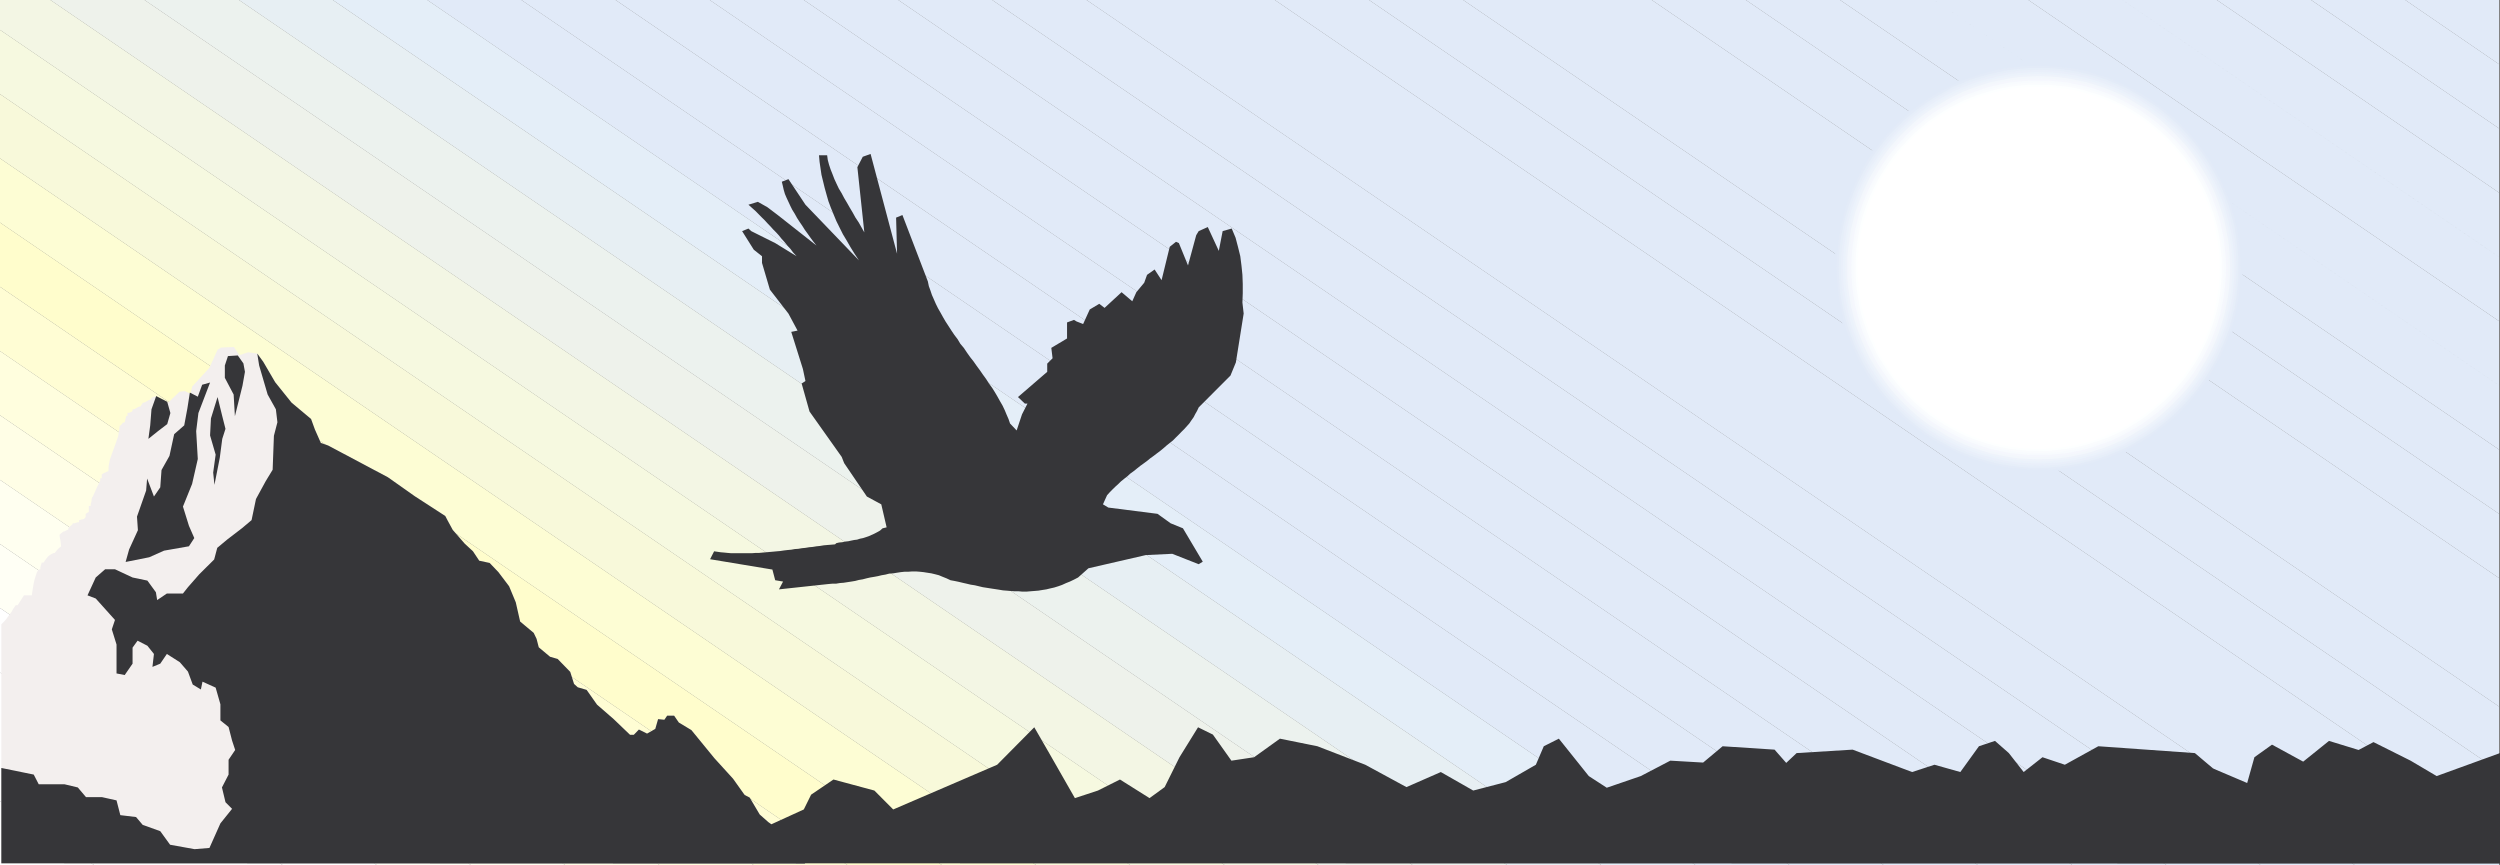
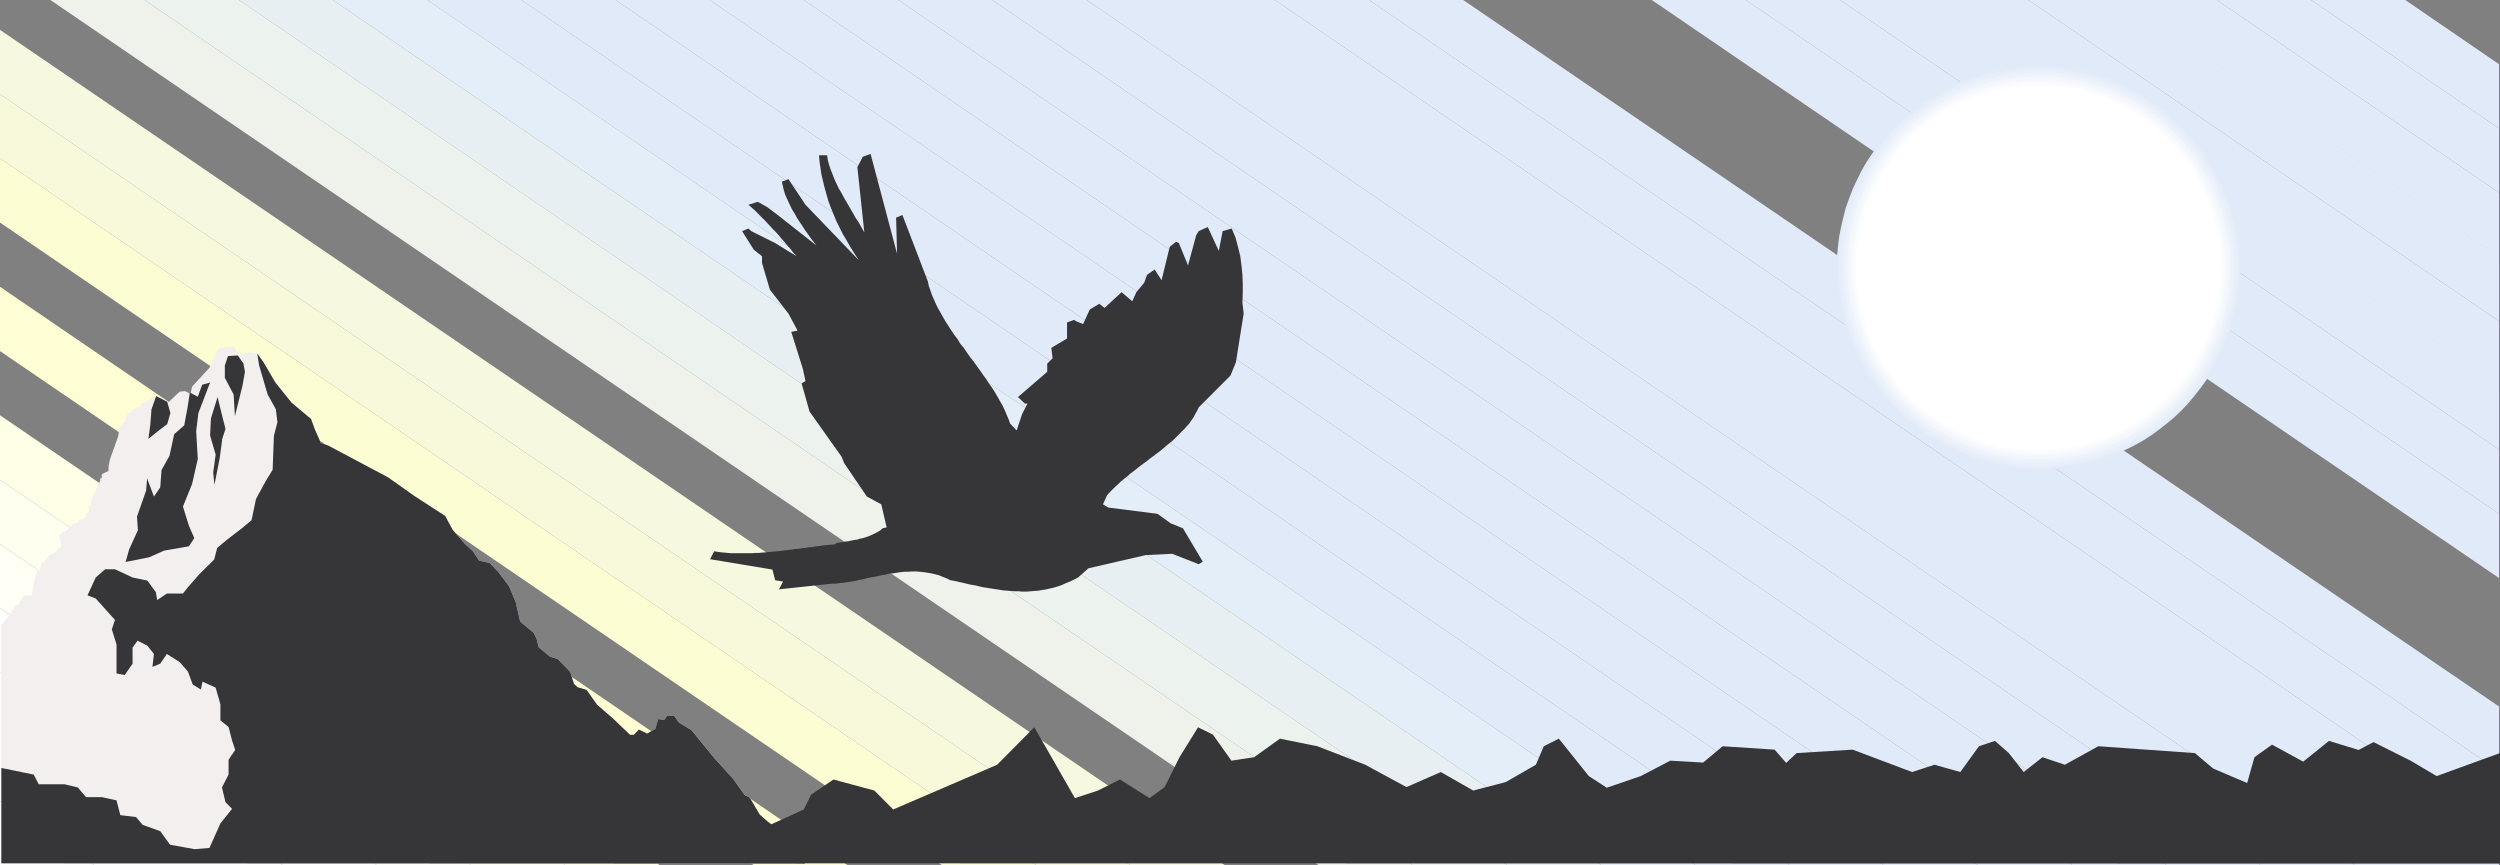
<svg xmlns="http://www.w3.org/2000/svg" width="169.953" height="58.816">
  <rect width="100%" height="100%" fill="#808080" stroke="none" />
-   <path fill="#e1eaf8" d="M169.887 4.367V0h-6.375zm0 0" />
+   <path fill="#e1eaf8" d="M169.887 4.367V0zm0 0" />
  <path fill="#e1eaf8" d="M169.887 4.367V8.73L157.113 0h6.399l6.375 4.367" />
  <path fill="#e1eaf8" d="M169.887 8.73v4.368L150.707 0h6.406l12.774 8.73" />
  <path fill="#e1eaf8" d="M169.887 13.098v4.37L144.289 0h6.418l19.18 13.098m0 4.371v4.363L137.89 0h6.398l25.598 17.469" />
  <path fill="#e1eaf8" d="M169.887 21.832v4.367L131.492 0h6.399l31.996 21.832m0 4.368v4.363L125.09 0h6.402l38.395 26.2" />
  <path fill="#e1eaf8" d="M169.887 30.563v4.367L118.687 0h6.403l44.797 30.563" />
  <path fill="#e1eaf8" d="M169.887 34.93v4.367L112.289 0h6.399l51.199 34.93" />
-   <path fill="#e1eaf8" d="M169.887 39.297v4.387L105.867 0h6.422l57.598 39.297m0 4.387v4.347L99.469 0h6.398l64.02 43.684" />
  <path fill="#e1eaf8" d="M169.887 48.031v4.387L93.07 0h6.399l70.418 48.031" />
  <path fill="#e1eaf8" d="M169.887 52.418v4.367L86.664 0h6.406l76.817 52.418" />
  <path fill="#e1eaf8" d="M169.887 56.785v2.031h-3.403L80.266 0h6.398l83.223 56.785m-3.403 2.031h-6.398L73.867 0h6.399l86.218 58.816" />
  <path fill="#e1eaf8" d="M160.086 58.816h-6.399L67.45 0h6.418l86.219 58.816" />
  <path fill="#e1eaf8" d="M153.688 58.816h-6.403L61.066 0h6.383l86.239 58.816" />
  <path fill="#e1eaf8" d="M147.285 58.816h-6.398L54.645 0h6.421l86.22 58.816" />
  <path fill="#e1eaf8" d="M140.887 58.816h-6.422L48.246 0h6.399l86.242 58.816" />
  <path fill="#e1eaf8" d="M134.465 58.816h-6.403L41.849 0h6.398l86.219 58.816" />
  <path fill="#e1eaf8" d="M128.063 58.816h-6.399L35.445 0h6.403l86.215 58.816" />
  <path fill="#e1eaf8" d="M121.664 58.816h-6.398L29.046 0h6.4l86.218 58.816" />
  <path fill="#e4eef8" d="M115.266 58.816h-6.399L22.625 0h6.422l86.219 58.816" />
  <path fill="#e7eff3" d="M108.867 58.816h-6.402L16.246 0h6.379l86.242 58.816" />
  <path fill="#ecf2ee" d="M102.465 58.816h-6.422L9.824 0h6.422l86.219 58.816" />
  <path fill="#eef2eb" d="M96.043 58.816h-6.398L3.425 0h6.4l86.218 58.816" />
-   <path fill="#f3f6e4" d="M89.645 58.816h-6.383L0 2.031V0h3.426l86.219 58.816" />
  <path fill="#f6f9e0" d="M83.262 58.816h-6.418L0 6.398V2.031l83.262 56.785" />
  <path fill="#f8f9da" d="M76.844 58.816h-6.399L0 10.766V6.398l76.844 52.418" />
  <path fill="#fdfdd4" d="M70.445 58.816H64.04L0 15.13v-4.363l70.445 48.05" />
-   <path fill="#fffdcc" d="M64.04 58.816h-6.42L0 19.496V15.13l64.04 43.687" />
  <path fill="#fffdd4" d="M57.621 58.816h-6.379L0 23.867v-4.37l57.621 39.32" />
-   <path fill="#fffede" d="M51.242 58.816h-6.398L0 28.23v-4.363l51.242 34.95" />
  <path fill="#fffee6" d="M44.844 58.816h-6.418L0 32.621v-4.39l44.844 30.585" />
  <path fill="ivory" d="M38.426 58.816H32.02L0 36.984v-4.363l38.426 26.195" />
  <path fill="#fffff5" d="M32.02 58.816h-6.4L0 41.332v-4.348l32.02 21.832" />
  <path fill="#fff" d="M25.621 58.816h-6.398L0 45.72v-4.387l25.621 17.484" />
  <path fill="#fff" d="M19.223 58.816H12.82L0 50.086v-4.367l19.223 13.097m-6.403 0H6.402L0 54.453v-4.367l12.82 8.73" />
  <path fill="#fff" d="M6.402 58.816H0v-4.363zm0 0" />
-   <path fill="#e1eaf8" d="m138.594 32.082-.727-.02-.683-.066-.711-.082-.684-.129-.66-.152-.664-.192-.617-.214-.649-.235-.617-.3-.582-.297-.598-.325-.554-.359-.535-.39-.536-.426-.496-.426-.492-.473-.445-.472-.45-.516-.406-.512-.386-.535-.364-.574-.343-.582-.297-.598-.282-.617-.257-.625-.211-.64-.196-.669-.148-.66-.106-.683-.109-.684-.043-.707-.023-.711.023-.727.043-.707.11-.683.105-.684.148-.664.196-.664.21-.64.258-.626.282-.617.297-.582.343-.597.364-.555.386-.535.407-.535.449-.493.445-.492.492-.449.496-.445.536-.414.535-.38.554-.366.598-.344.582-.297.617-.277.649-.262.617-.211.664-.195.66-.149.684-.129.71-.086.684-.039.727-.023.707.023.707.04.683.085.688.13.664.148.66.195.645.21.62.263.618.277.602.297.578.344.578.367.539.379.531.414.492.445.473.45.469.491.43.493.425.535.387.535.363.555.32.597.301.582.297.617.238.625.211.641.196.664.148.664.129.684.086.683.066.707.02.727-.02.71-.066.708-.086.684-.129.683-.148.66-.196.668-.21.64-.239.626-.297.617-.3.598-.32.582-.364.574-.387.535-.426.512-.43.516-.468.472-.473.473-.492.426-.531.425-.54.391-.577.36-.578.324-.602.296-.617.301-.621.235-.645.214-.66.192-.664.152-.688.13-.683.081-.707.067-.707.019" />
  <path fill="#e3ebf8" d="m138.594 31.934-.703-.02-.707-.066-.688-.063-.664-.129-.66-.148-.664-.195-.621-.211-.621-.262-.618-.277-.601-.297-.555-.32-.558-.364-.555-.387-.516-.406-.492-.43-.473-.449-.445-.472-.457-.512-.402-.516-.383-.531-.367-.559-.324-.578-.297-.597-.278-.598-.238-.625-.234-.64-.168-.669-.153-.64-.129-.684-.082-.683-.066-.684-.02-.711.02-.703.066-.707.082-.684.13-.664.152-.66.168-.668.234-.64.238-.626.278-.597.297-.602.324-.574.367-.559.383-.53.402-.516.457-.512.445-.473.473-.45.492-.429.516-.406.555-.387.558-.363.555-.32.601-.297.618-.281.62-.258.622-.211.664-.196.66-.152.664-.125.688-.062.707-.067.703-.02.707.02.683.067.688.062.683.125.665.152.64.196.645.21.62.259.602.28.598.298.574.32.559.363.531.387.516.406.515.43.473.45.445.472.434.512.402.515.39.531.36.559.324.574.32.602.255.597.257.625.215.641.192.668.152.66.125.664.086.684.043.707.023.703-.023.71-.043.685-.086.683-.125.684-.152.64-.192.668-.215.64-.257.626-.254.598-.32.597-.325.578-.36.559-.39.531-.402.516-.434.512-.445.472-.473.45-.515.43-.516.405-.531.387-.559.363-.574.32-.598.298-.601.277-.621.262-.645.21-.64.196-.665.148-.683.13-.688.062-.683.066-.707.02" />
  <path fill="#e6eef9" d="M138.594 31.785h-.703l-.684-.066-.691-.086-.66-.106-.665-.171-.62-.168-.641-.22-.621-.253-.602-.254-.574-.324-.582-.324-.555-.34-.516-.387-.507-.406-.516-.43-.922-.922-.43-.488-.386-.516-.38-.531-.366-.559-.32-.554-.301-.602-.278-.597-.238-.625-.211-.618-.195-.64-.149-.668-.129-.66-.086-.684-.043-.688-.02-.687.02-.703.043-.688.086-.683.13-.66.148-.668.195-.641.21-.617.24-.625.277-.598.3-.601.32-.555.368-.559.379-.53.386-.517.43-.492.473-.472.449-.446.516-.43.507-.406.516-.363.555-.363.582-.32.574-.329.602-.254.62-.253.641-.22.621-.167.664-.153.66-.128.692-.082.684-.067h1.39l.703.067.668.082.66.128.665.153.64.168.625.219.617.253.602.254.598.328.558.32.555.364.535.363.512.407.492.43.473.445.453.472.425.492.407.516.386.531.344.559.32.555.32.601.255.598.261.625.211.617.172.64.168.669.11.66.086.683.062.688v1.39l-.062.688-.086.684-.11.66-.168.668-.172.64-.21.618-.262.625-.254.597-.32.602-.32.554-.345.559-.386.531-.407.516-.425.488-.453.473-.473.449-.492.43-.512.406-.535.387-.555.34-.558.324-.598.324-.602.254-.617.254-.625.219-.64.168-.665.171-.66.106-.668.086-.703.066h-.687" />
  <path fill="#e9effa" d="m138.594 31.656-.703-.023-.664-.04-.688-.109-.64-.105-.665-.152-.644-.192-.617-.195-.598-.254-.602-.258-.578-.297-.558-.32-.559-.367-.531-.364-.492-.41-.493-.422-.468-.453-.453-.449-.407-.492-.406-.516-.387-.531-.34-.539-.32-.574-.3-.582-.282-.574-.234-.625-.211-.618-.195-.64-.149-.645-.105-.664-.086-.66-.067-.688v-1.39l.067-.664.086-.684.105-.64.149-.668.195-.641.21-.617.235-.602.281-.597.301-.582.32-.575.34-.539.387-.531.406-.516.407-.472.453-.47.468-.452.493-.422.492-.41.531-.363.559-.368.558-.32.578-.297.602-.258.598-.257.617-.192.644-.195.664-.149.641-.105.688-.11.664-.042.703-.024.687.024.688.043.66.109.664.105.64.149.645.195.621.192.617.257.579.258.597.297.559.32.554.368.516.363.516.41.488.422.453.453.45.469.429.472.406.516.364.531.363.54.32.574.297.582.262.597.254.602.191.617.195.64.153.669.125.64.086.684.043.664.023.703-.023.687-.043.688-.086.66-.125.664-.153.645-.195.64-.191.618-.254.625-.262.574-.297.582-.32.574-.363.539-.364.531-.406.516-.43.492-.902.902-.488.422-.516.41-.516.364-.554.367-.559.32-.597.297-.579.258-.617.254-.62.195-.645.192-.641.152-.664.105-.66.11-.688.039-.687.023" />
  <path fill="#ebf2fb" d="m138.594 31.508-.684-.024-.683-.043-.665-.085-.644-.13-.64-.148-.645-.172-.617-.215-.602-.23-.578-.262-.574-.297-.559-.32-.531-.344-.54-.386-.491-.383-.493-.43-.453-.43-.445-.468-.43-.496-.383-.489-.363-.515-.363-.555-.32-.559-.282-.558-.277-.598-.234-.601-.22-.618-.171-.62-.148-.665-.106-.64-.105-.664-.043-.665-.024-.687.024-.684.043-.683.105-.664.106-.645.148-.64.172-.641.219-.617.234-.602.277-.597.282-.56.32-.558.363-.554.363-.516.383-.488.43-.496.445-.47.453-.429.493-.43.492-.382.539-.387.531-.344.559-.32.574-.297.578-.262.602-.23.617-.219.644-.168.641-.152.644-.125.665-.086.683-.043.684-.023.687.023.66.043.668.086.66.125.641.152.625.168.617.219.602.23.598.262.582.297.554.32.535.344.512.387.516.383.472.43.465.429.43.469.43.496.386.488.383.516.348.554.316.559.301.559.258.597.234.602.215.617.168.64.152.641.13.645.081.664.067.683v1.371l-.067.665-.082.664-.129.64-.152.664-.168.621-.215.618-.234.601-.258.598-.3.558-.317.559-.348.555-.383.515-.386.489-.43.496-.43.468-.465.43-.472.43-.516.383-.512.386-.535.344-.554.32-.582.297-.598.262-.602.23-.617.215-.625.172-.64.149-.66.129-.669.085-.66.043-.687.024" />
  <path fill="#eef3fb" d="m138.594 31.379-.684-.023-.664-.067-.664-.086-.64-.101-.626-.153-.64-.168-.598-.218-.601-.235-.575-.258-.578-.3-.554-.297-.54-.364-.511-.363-.492-.387-.473-.43-.473-.425-.426-.453-.402-.488-.414-.493-.363-.515-.336-.531-.324-.56-.301-.554-.254-.582-.238-.597-.192-.622-.195-.62-.145-.641-.109-.645-.086-.664-.043-.66-.023-.668.023-.684.043-.66.086-.664.11-.644.144-.64.195-.622.192-.602.238-.597.254-.602.3-.555.325-.558.336-.531.363-.516.414-.492.402-.488.426-.454.473-.425.473-.43.492-.387.511-.363.54-.34.554-.32.578-.301.575-.258.601-.234.598-.219.64-.168.625-.152.641-.106.664-.082.664-.066.684-.023.664.023.668.066.66.082.64.106.641.152.625.168.617.219.598.234.582.258.559.3.554.321.535.34.512.363.492.387.496.43.45.425.425.454.426.488.39.492.36.516.367.53.301.56.297.554.254.602.238.597.215.602.172.621.148.64.106.645.11.664.042.66.024.684-.024.668-.043.66-.11.664-.105.645-.148.64-.172.621-.215.622-.238.597-.254.582-.297.555-.3.559-.368.53-.36.516-.39.493-.426.488-.425.453-.45.426-.496.43-.492.386-.512.363-.535.364-.554.297-.559.3-.582.258-.598.235-.617.218-.625.168-.64.153-.641.101-.66.086-.668.067-.664.023" />
  <path fill="#f3f7fc" d="m138.594 31.227-.66-.024-.668-.043-.641-.082-.66-.129-.621-.125-.625-.195-.598-.191-.601-.239-.551-.254-.582-.3-.532-.325-.539-.32-.515-.363-.488-.387-.473-.426-.45-.43-.43-.445-.405-.472-.383-.493-.363-.511-.344-.54-.32-.535-.278-.554-.258-.578-.234-.598-.219-.602-.168-.62-.152-.618-.102-.644-.09-.645-.062-.66v-1.352l.063-.64.09-.664.1-.645.153-.617.168-.621.219-.602.234-.597.258-.578.278-.555.32-.535.344-.54.363-.511.383-.492.406-.473.43-.445.449-.434.473-.422.488-.386.515-.364.54-.32.53-.324.583-.301.55-.254.602-.238.598-.192.625-.195.62-.125.661-.129.64-.086.669-.043.66-.023.664.023.668.043.64.086.641.13.617.124.625.195.598.192.601.238.575.254.558.3.535.325.536.32.515.364.488.386.473.422.45.434.429.445.43.473.383.492.363.512.32.539.32.535.301.555.258.578.234.597.196.602.191.621.129.617.125.645.086.664.043.64.023.684-.023.668-.043.66-.086.645-.125.644-.129.617-.191.621-.196.602-.234.598-.258.578-.3.554-.32.536-.321.539-.363.511-.383.493-.43.472-.43.446-.449.43-.473.425-.488.387-.515.363-.536.32-.535.325-.558.3-.575.254-.601.239-.598.19-.625.196-.617.125-.64.13-.641.081-.668.043-.664.024" />
  <path fill="#f5f7fd" d="m138.594 31.078-.66-.02-.668-.046-.641-.086-.617-.102-.625-.152-.617-.168-.602-.219-.578-.215-.574-.277-.559-.277-.539-.301-.512-.344-.511-.36-.496-.39-.45-.402-.445-.406-.43-.473-.406-.45-.387-.492-.363-.492-.64-1.07-.282-.559-.254-.578-.234-.574-.215-.598-.176-.601-.148-.621-.106-.645-.086-.64-.039-.641-.027-.668.027-.66.04-.664.085-.645.106-.62.148-.618.176-.625.215-.598.234-.578.254-.574.281-.555.32-.539.321-.515.363-.508.387-.496.406-.45.43-.472.445-.406.45-.407.496-.386.511-.364.512-.34.54-.3.558-.278.574-.277.578-.215.602-.219.617-.168.625-.152.617-.101.64-.086.669-.047.66-.02.664.02.644.047.641.086.64.101.626.152.597.168.602.22.574.214.578.277.559.278.535.3.531.34.496.364.492.386.47.407.448.406.43.472.406.45.383.496.344.508.344.515.297.54.304.554.254.574.211.578.219.598.168.625.152.617.106.621.09.645.038.664.02.66-.02.668-.039.64-.09.641-.105.645-.152.62-.168.602-.219.598-.21.574-.255.578-.304.559-.297.535-.344.535-.344.492-.383.493-.406.449-.43.473-.449.406-.469.402-.492.39-.496.36-.531.344-.535.3-.559.278-.578.277-.574.215-.602.219-.597.168-.625.152-.641.102-.64.086-.645.047-.664.02" />
  <path fill="#f8fbfe" d="M138.594 30.926h-.66l-.645-.063-.64-.062-1.243-.258-.597-.176-.582-.21-.575-.212-.582-.261-.53-.297-.54-.301-.531-.32-.492-.364-.473-.382-.473-.387-.449-.43-.402-.45-.407-.472-.386-.468-.348-.493-.34-.515-.3-.532-.278-.558-.254-.559-.238-.574-.191-.598-.172-.601-.153-.621-.101-.625-.09-.64-.043-.642-.02-.644.02-.66.043-.64.09-.641.101-.625.153-.618.172-.601.19-.578.24-.602.253-.555.277-.558.301-.516.34-.531.348-.492.386-.473.407-.469.402-.449.45-.43.472-.382.473-.387.492-.363.531-.32.54-.301.53-.297.582-.262.575-.211.582-.215.597-.172 1.242-.258.641-.062.645-.063h1.3l.649.063.64.062.618.13.625.128.617.172.582.215.574.21.559.263.554.297.535.3.512.32.492.364.496.387.45.382.445.43.43.45.406.468.363.473.364.492.324.531.32.516.277.558.258.555.215.602.215.578.172.601.125.618.129.625.066.64.063.64.023.66-.023.645-.063.641-.066.64-.13.626-.124.62-.172.602-.215.598-.215.574-.258.559-.277.558-.32.532-.324.515-.364.493-.363.468-.406.473-.43.45-.445.429-.45.387-.496.382-.492.364-.512.32-.535.3-.554.298-.559.261-.574.211-.582.211-.617.176-.625.129-.618.129-.64.062-.649.063h-.64" />
  <path fill="#fafcfe" d="m138.594 30.8-.64-.019-.645-.043-.641-.09-.602-.105-.617-.148-.597-.153-.582-.21-.575-.239-.558-.234-.535-.282-.536-.296-.515-.344-.488-.344-.473-.383-.45-.387-.449-.43-.41-.425-.406-.445-.363-.496-.364-.493-.32-.515-.297-.512-.277-.559-.262-.554-.234-.559-.195-.597-.168-.602-.13-.598-.124-.62-.067-.622-.062-.64V17.57l.062-.64.067-.645.125-.617.129-.598.168-.601.195-.578.234-.578.262-.555.277-.559.297-.511.32-.516.364-.492.363-.473.406-.473.41-.421.45-.43.449-.387.473-.383.488-.343.515-.344.536-.297.535-.281.558-.235.575-.238.582-.21.597-.153.617-.149.602-.105.64-.086.645-.047.64-.02.641.02.649.047.617.086.621.105.602.149.597.152.602.211.574.238.535.235.555.28.516.298.515.344.488.343.497.383.449.387.43.43.425.421.774.946.34.492.343.516.297.511.277.559.239.555.234.578.211.578.152.601.153.598.101.617.09.645.043.64.02.641-.02.645-.043.64-.09.621-.101.621-.153.598-.152.602-.21.597-.235.559-.239.554-.277.56-.297.51-.343.516-.34.493-.387.496-.387.445-.855.855-.45.387-.496.383-.488.344-.515.344-.516.296-.555.282-.535.234-.574.238-.602.211-.597.153-.602.148-.621.105-.617.09-.649.043-.64.02" />
  <path fill="#fdffff" d="M138.594 30.648h-.64l-.645-.062-.618-.066-.597-.11-.602-.144-.597-.176-.583-.188-.554-.218-.559-.254-.535-.278-.512-.3-.515-.325-.492-.34-.47-.386-.448-.38-.43-.429-.406-.43-.407-.449-.363-.472-.344-.493-.32-.496-.32-.507-.258-.555-.258-.54-.23-.577-.196-.578-.175-.579-.125-.62-.106-.602-.09-.617-.043-.641-.015-.625.015-.64.043-.641.09-.617.106-.602.125-.621.175-.578.196-.578.23-.579.258-.539.258-.53.32-.532.32-.496.344-.492.363-.473.407-.45.406-.425.43-.426.449-.39.469-.383.492-.34.515-.324.512-.301.535-.277.559-.254.554-.22.583-.187.597-.175.602-.149.597-.105.618-.067.644-.062h1.281l.625.062.621.067.618.105.601.149.574.175.582.188.575.219.539.254.558.277.512.3.512.325.472.34.47.383.448.39.45.426.41.426.383.449.386.473.34.492.324.496.297.531.281.531.254.54.215.578.196.578.171.578.149.621.105.602.067.617.058.64v1.266l-.058.64-.067.618-.105.601-.149.621-.171.579-.196.578-.215.578-.254.539-.28.555-.298.507-.324.496-.34.493-.386.472-.383.45-.41.43-.45.429-.449.379-.469.387-.472.34-.512.324-.512.3-.558.278-.54.254-.574.218-.582.188-.574.176-.601.144-.618.11-.62.066-.626.062h-.64" />
  <path fill="#fff" d="m138.594 30.52-.64-.016-.622-.043-.621-.094-.602-.101-.597-.13-.575-.171-.582-.195-.558-.23-.531-.235-.536-.282-.511-.3-.516-.32-.473-.34-.472-.368-.446-.382-.43-.407-.405-.43-.383-.449-.364-.453-.343-.488-.325-.516-.3-.492-.254-.531-.254-.559-.219-.554-.191-.559-.172-.602-.152-.597-.102-.598-.066-.625-.063-.617V17.57l.063-.617.066-.625.102-.597.152-.602.172-.574.191-.582.219-.555.254-.535.254-.531.3-.516.325-.516.343-.468.364-.473.383-.45.406-.429.43-.406.445-.383.472-.367.473-.34.516-.32.511-.301.536-.281.53-.23.56-.216.581-.195.575-.168.597-.152.602-.106 1.242-.133h1.262l1.242.133.625.106.574.152.602.168.554.195.56.215.554.23.535.282.488.3.516.32.496.34.45.368.444.383.43.406.406.43.387.449.363.473.34.468.324.516.301.516.278.53.238.536.234.555.188.582.176.574.128.602.106.597.086.625.043.617.02.641-.02.625-.043.617-.086.625-.106.598-.128.597-.176.602-.188.559-.234.554-.238.559-.278.531-.3.492-.325.516-.34.488-.363.453-.387.45-.406.43-.43.406-.445.382-.45.368-.495.34-.516.32-.488.3-.535.282-.555.234-.559.23-.554.196-.602.172-.574.129-.625.101-.621.094-.621.043-.621.016" />
  <path fill="#363639" d="m48.27 38.016 4.238.703.191.726.535.09-.28.531 3.362-.363.258-.023h.254l.258-.043.258-.02.254-.039.28-.043.259-.043.254-.066.261-.043.254-.067.254-.058.262-.043.254-.047.258-.063.257-.043.258-.066.274-.02.261-.043.254-.039.258-.027h.258l.258-.02h.254l.257.02.258.027.254.04.277.042.262.063.254.066.262.11.254.101.277.13.258.046.3.063.255.062.277.063.277.066.282.043.277.066.262.063.277.043.273.043.258.039.281.043.278.047.254.02.277.023.262.02h.277l.258.023h.277l.278-.024.253-.02.282-.023.258-.043.277-.043.254-.062.281-.063.277-.086.254-.09.282-.128.257-.102.278-.133.277-.144.703-.625 3.903-.899 1.796-.086 1.797.707.278-.171-1.348-2.27-.836-.34-.895-.644-3.343-.426-.364-.219.278-.617.172-.192.191-.195.195-.191.192-.172.195-.192.211-.171.215-.168.215-.196.238-.172.211-.171.215-.172.234-.168.235-.172.214-.176.235-.168.219-.168.234-.176.21-.172.216-.19.215-.173.214-.168.192-.195.195-.191.188-.196.195-.191.344-.383.148-.219.149-.21.109-.212.125-.218.11-.235 2.16-2.164.367-.894.53-3.32-.085-.75.023-.641v-.617l-.023-.625-.063-.618-.082-.648-.152-.617-.168-.64-.262-.626-.617.176-.261 1.344-.75-1.621-.618.277-.168.277-.558 2.055-.621-1.52-.196-.086-.425.34-.555 2.27-.473-.727-.515.364-.192.535-.535.644-.277.617-.727-.617-1.156 1.067-.363-.278-.645.387-.45.988-.448-.175-.172-.106-.473.172v1.09l-1.07.64.086.707-.364.364v.558l-1.988 1.715.469.445h.176l-.371.73-.364 1.095-.449-.473-.105-.305-.13-.297-.124-.3-.153-.32-.172-.297-.167-.301-.176-.301-.188-.3-.219-.298-.19-.3-.216-.297-.21-.305-.22-.297-.21-.3-.235-.298-.215-.304-.214-.32-.235-.278-.191-.32-.215-.281-.215-.32-.191-.298-.196-.3-.172-.297-.167-.301-.172-.3-.149-.302-.129-.297-.133-.3-.101-.301-.11-.3-.066-.321-1.73-4.516-.43.176.066 2.457-1.8-6.785-.532.191-.367.707.473 4.434-.195-.344-.192-.34-.215-.32-.191-.348-.192-.32-.195-.344-.191-.32-.168-.32-.196-.325-.152-.32-.148-.32-.13-.34-.128-.32-.106-.32-.086-.321-.043-.32h-.554l.039.445.066.45.063.429.219.898.125.45.128.449.168.449.176.43.196.472.21.426.235.469.258.43.257.449.278.449.297.45-3.637-3.786-1.156-1.738-.45.176.067.277.062.273.082.282.11.257.258.555.128.258.172.277.153.278.168.261.191.278.172.273.191.262.196.277.187.254.219.277-2.633-2.074-.707-.535-.644-.363-.641.195.234.211.262.234.211.215.215.219.191.187.196.215.19.196.188.21.196.196.191.21.172.216.195.214.192.239.215.234.191.254.234.254-1.453-.895-1.629-.812-.191-.176-.43.176.793 1.262.559.445v.453l.535 1.816 1.262 1.63.62 1.156-.429.086.793 2.527.172.812-.258.172.535 1.903 2.188 3.086.168.425 1.543 2.27.98.531.363 1.563-.277.066-.168.152-.195.11-.192.101-.382.172-.196.067-.191.062-.215.043-.191.063-.196.023-.21.043-.196.043-.21.023-.196.043-.215.02-.188.043-.09.082-.257.023-.254.02-.258.023-.258.043-.234.024-.262.043-.23.019-.258.043-.238.023-.254.043-.235.016-.238.043-.254.023-.234.028-.262.039-.234.02-.239.023-.23.02-.258.023-.238.02-.234.023h-.23l-.263.02h-1.41l-.234-.02-.238-.024-.235-.02-.45-.066-.276.54" />
  <path fill="#f3efee" d="m.09 42.441.168-.168.152-.171.125-.168.13-.176.128-.172.086-.168.105-.152.086-.125h.13l.429-.668h.535l.02-.168.043-.262.043-.277.066-.32.086-.278.082-.258.11-.168.128-.043v-.133l.04-.144.042-.13v-.046h.13l.066-.086.066-.101.086-.11.082-.11.129-.105.11-.062.124-.067.13-.019v-.043l.066-.066.062-.086.148-.149.067-.043.043-.043h.02l-.02-.195-.024-.211-.043-.191-.02-.196.106-.105.133-.106.043-.023h.043l.04-.02.042-.023.043-.02.043-.023.043-.02h.043l.023-.085.02-.067.066-.043.04-.062.062-.043.047-.043.043-.043.02-.063h.109l.082-.023.066-.023.063-.02h.066l.043-.023v-.125l.34-.086.11-.13v-.214l.21-.129v-.406h.133v-.125l.043-.172.016-.153.027-.125.058-.066.067-.152.066-.145.086-.195.086-.192.082-.152.067-.152.043-.063v-.191h.105v-.254l.133-.09.039-.02h.02l.042-.023.043-.02.043-.023.047-.02.043-.023h.043l.02-.382.082-.41.133-.383.148-.403.148-.414.13-.379.066-.39.043-.34h.043l.039-.043.023-.024.043-.039.02-.043.043-.043.066-.023.063-.02.105-.43h.086v-.21h.11l.066-.024.043-.02.058-.023.043-.043.024-.043v-.085h.086l.066-.024.063-.039.086-.043.062-.043.066-.023.063-.02.086-.023v-.086l.043-.02.043-.023v-.086l.086-.023.062-.016.067-.027.062-.04.09-.042.059-.043.066-.02.086-.023v-.043l.02-.024.046-.043.043-.043.063-.015.039-.024h.043l.043-.02.879.423.773-.743.363-.043.383.188.11-.492.511-.555.668-.727.551-1.222.234-.149.88-.039.363.555.601-.195.621.086.407.558.812 1.39 1.113 1.388 1.328 1.113.258.71.407.919.492.172 4.066 2.16 1.82 1.285 2.079 1.348.168.32.34.625.816.937.558.516.426.64.707.153.598.625.726.96.454 1.09.296 1.31.922.769.196.406.148.574.77.645.515.148.856.88.257.816.254.23.602.176.707 1.004 1.133.984 1.113 1.067h.254l.348-.36.554.278.559-.32.191-.665.426.043.191-.277h.473l.32.465.856.515 1.562 1.91 1.266 1.391.793 1.113.34.172.683 1.153.582.515.555.383.617.707.86.898.472.836-54.644-.02v-16.25" />
  <path fill="#363639" d="m54.71 58.691 115.243.02v-7.516l-4.305 1.563-1.773-1.047-2.523-1.262-1.012.535-2.012-.617-1.754 1.41-2.12-1.156-1.196.856-.492 1.753-2.313-.984-1.242-1.05-6.566-.466-2.274 1.258-1.52-.511-1.28 1.007-1.008-1.289-.942-.828-1.09.363-1.265 1.754-1.758-.496-1.52.496-4.043-1.523-3.808.234-.707.668-.793-.902-3.532-.23-1.324 1.109-2.23-.13-2.008 1.048-2.313.793-1.222-.793-2.035-2.543-1.024.515-.539 1.258-2.05 1.18-2.208.574-2.203-1.258-2.336 1.024-2.8-1.52-3.254-1.258-2.547-.515-1.758 1.262-1.54.234-1.26-1.774-1.009-.496-1.261 2.036-1.008 2.03-1.028.75-2.011-1.265-1.496.75-1.567.516-1.75-3.063-1.012-1.754-2.523 2.547-7.066 3.04-1.282-1.286-2.78-.75-1.52 1.031-.496 1.004-2.204 1.008-.21-.148-.583-.516-.683-1.152-.34-.172-.793-1.113-1.266-1.391-1.562-1.91-.856-.516-.32-.465h-.473l-.19.278-.427-.043-.191.664-.559.32-.554-.277-.348.36h-.254l-1.113-1.067-1.133-.985-.707-1.004-.602-.175-.254-.23-.257-.817-.856-.88-.515-.148-.77-.644-.148-.574-.196-.407-.922-.77-.297-1.308-.453-1.09-.726-.96-.598-.626-.707-.152-.426-.64-.558-.516-.817-.938-.34-.625-.167-.32-2.079-1.348-1.82-1.285-4.066-2.16-.493-.172-.406-.918-.258-.71-1.328-1.114-1.113-1.387-.812-1.39-.407-.559.13.813.577 1.972.559 1.004.105.88-.238.92-.086 2.31-.469.77-.664 1.218-.3 1.437-.66.555-1.004.77-.668.558-.211.793-1.012 1.004-.77.879-.34.43h-1.093l-.66.445-.086-.531-.578-.793-1.008-.211-1.196-.559h-.668l-.64.559-.559 1.215.559.214 1.308 1.457-.214.641.32 1.031v1.965l.555.11.535-.774v-1.09l.34-.472.668.343.445.559-.102.879.532-.219.449-.66.879.559.554.64.325.88.554.335.11-.531.894.406.324 1.133v1.094l.555.449.238.922.211.64-.449.664v1.008l-.45.875.24 1.004.448.45-.793.988-.746 1.671-1.011.082-1.664-.3-.668-.922-1.196-.43-.449-.531-1.07-.129-.258-1.004-.984-.219h-1.09l-.559-.66-.902-.215H2.633l-.34-.66-2.203-.449v6.484l54.644.02-.023-.02" />
  <path fill="#363639" d="m16.164 24.164.383.54.105.573-.168.946-.515 2.07-.086-1.473-.598-1.136v-.836l.211-.641.668-.043m-1.374 2.828.32 1.301.218.86-.219.683-.168 1.285-.363 1.84-.086-.836.168-1.219-.379-1.304.059-1.157.45-1.453m-.509-.988-.793 2.074-.152 1.227.11 1.898-.387 1.695-.622 1.54.407 1.308.363.832-.363.559-1.692.297-1.007.449-1.606.32.238-.851.598-1.309-.063-.922.622-1.773.066-.817.465 1.223.43-.625.085-1.176.54-.96.32-1.477.683-.598.215-1.156.168-1.074.54.28.296-.812.54-.152m-2.915 1.309.215.765-.215.754-.62.473-.661.53.125-.917.086-1.094.32-.898.75.387" />
</svg>